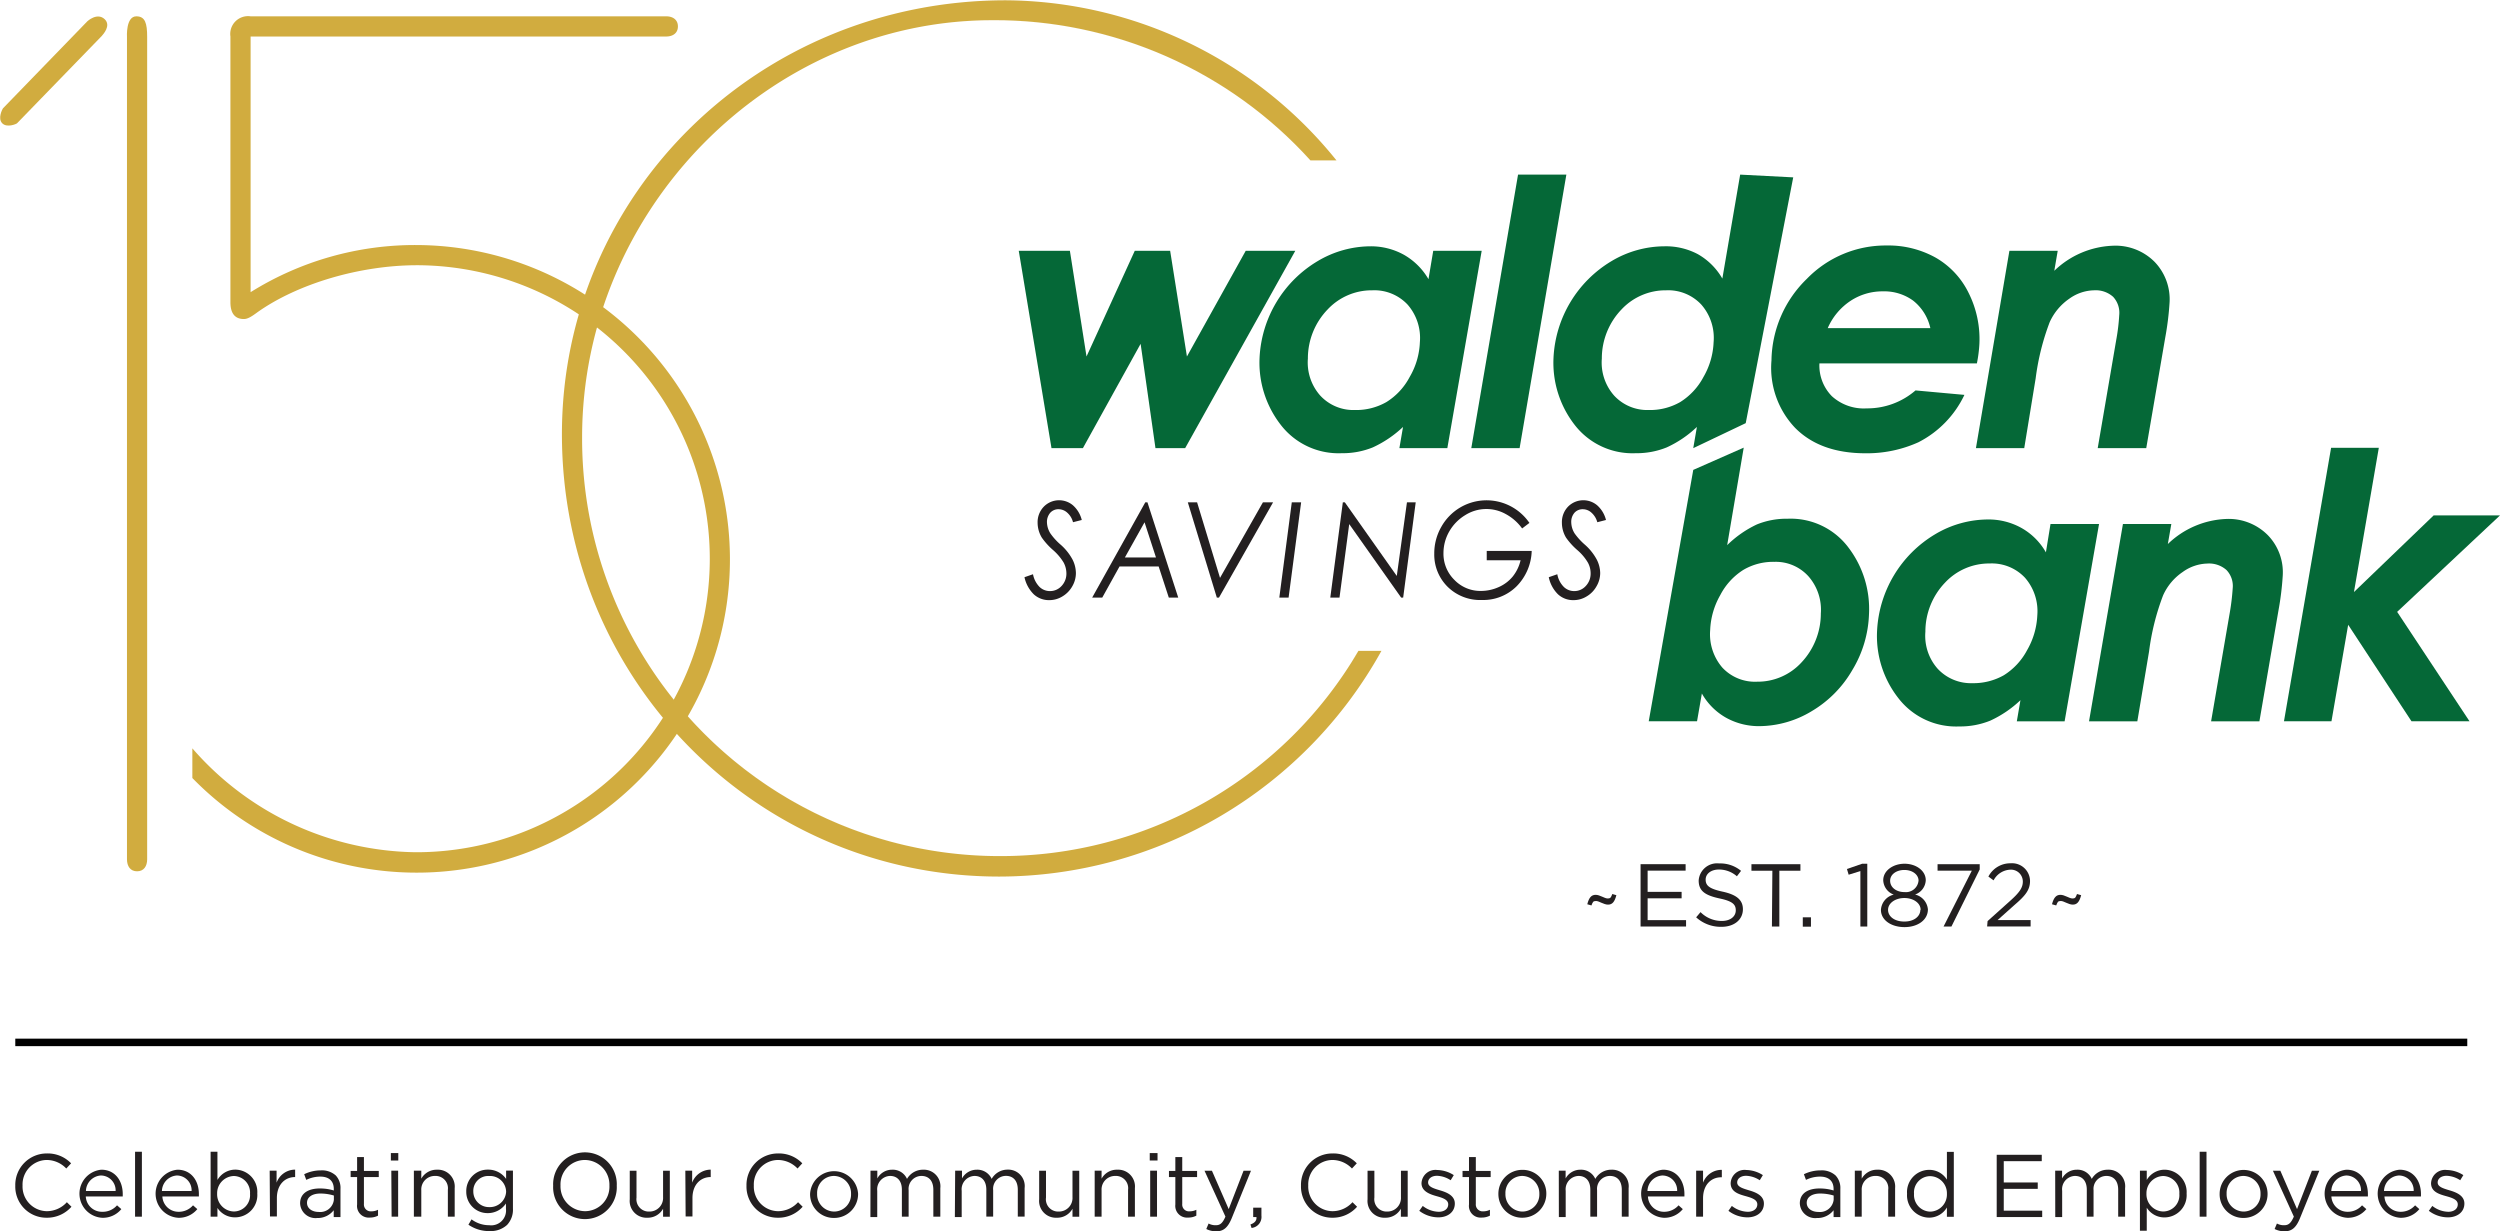
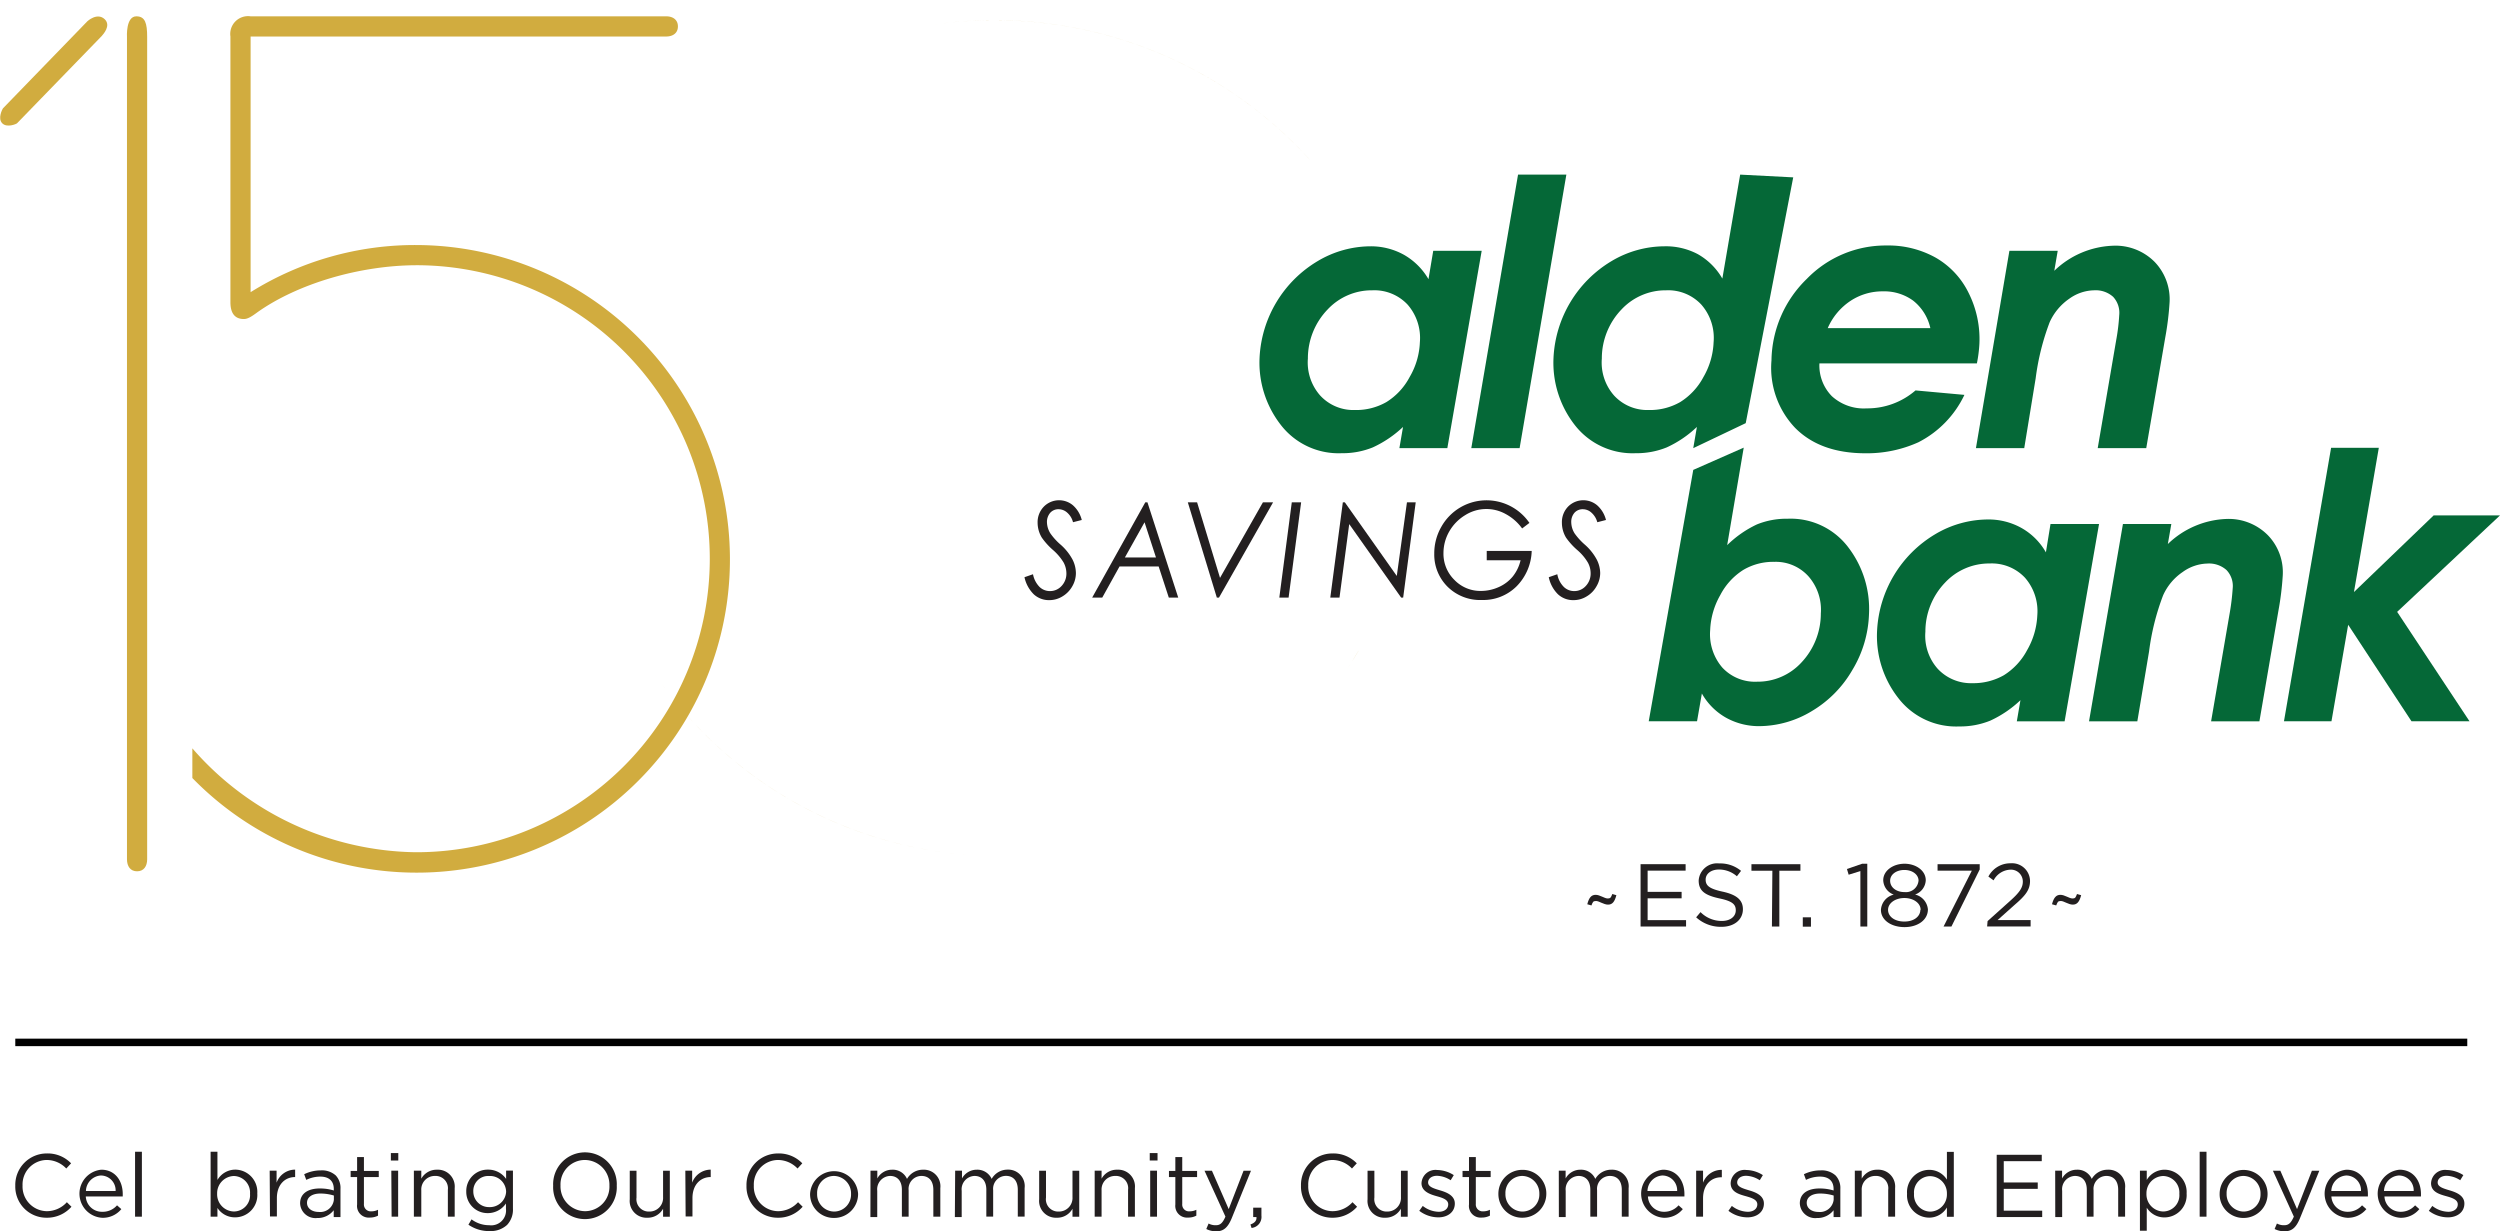
<svg xmlns="http://www.w3.org/2000/svg" id="Layer_1" data-name="Layer 1" viewBox="0 0 336.88 165.91">
  <defs>
    <style>.cls-1{fill:#d1ac3f;}.cls-2{clip-path:url(#clip-path);}.cls-3{fill:#056837;}.cls-4{fill:#231f20;}.cls-5{fill:#010101;}</style>
    <clipPath id="clip-path" transform="translate(-84.23 -65.39)">
      <path class="cls-1" d="M218.88,180.75a56.25,56.25,0,0,1-56.21-56.43c0-30.6,25.16-56.21,55.3-56.21A57.38,57.38,0,0,1,260.81,87h3.51a57.66,57.66,0,0,0-44.54-21.57c-33.31,0-59.83,26.06-59.83,58.47,0,33.09,26.29,59.61,58.93,59.61a59,59,0,0,0,51.5-30.41h-3.1A55.82,55.82,0,0,1,218.88,180.75Z" />
    </clipPath>
  </defs>
  <path class="cls-1" d="M140.48,98.41A41.82,41.82,0,0,0,118,104.76V70.31h56c.9,0,1.58-.46,1.58-1.36s-.68-1.36-1.58-1.36H118a2.4,2.4,0,0,0-2.72,2.72v35.8c0,1.59.68,2.27,1.81,2.27.45,0,.91-.23,1.81-.9,5.44-3.86,13.83-6.35,21.54-6.35a39.55,39.55,0,0,1-.23,79.1,40.59,40.59,0,0,1-30.06-14v4a42.21,42.21,0,0,0,72.44-29.63A42.37,42.37,0,0,0,140.48,98.41Z" transform="translate(-84.23 -65.39)" />
  <path class="cls-1" d="M102.6,67.59c1.19,0,1.46.92,1.46,2.78V181.18c0,.93-.45,1.62-1.36,1.62s-1.36-.69-1.36-1.62V70.37S101.17,67.59,102.6,67.59Z" transform="translate(-84.23 -65.39)" />
  <path class="cls-1" d="M98.36,68c.85.86-.22,2-.41,2.23L86.53,82c-.09.1-1.37.65-2,0s0-1.85.09-2L96,68.26S97.34,67,98.36,68Z" transform="translate(-84.23 -65.39)" />
-   <path class="cls-1" d="M218.88,180.75a56.25,56.25,0,0,1-56.21-56.43c0-30.6,25.16-56.21,55.3-56.21A57.38,57.38,0,0,1,260.81,87h3.51a57.66,57.66,0,0,0-44.54-21.57c-33.31,0-59.83,26.06-59.83,58.47,0,33.09,26.29,59.61,58.93,59.61a59,59,0,0,0,51.5-30.41h-3.1A55.82,55.82,0,0,1,218.88,180.75Z" transform="translate(-84.23 -65.39)" />
  <g class="cls-2">
    <path class="cls-1" d="M260.81,87A57.38,57.38,0,0,0,218,68.11c-30.14,0-55.3,25.61-55.3,56.21a56.19,56.19,0,0,0,104.61,28.74" transform="translate(-84.23 -65.39)" />
  </g>
-   <path class="cls-3" d="M221.51,99.19h6.89l2.24,14.24,6.5-14.24h4.77l2.26,14.24,7.92-14.24h6.68l-14.84,26.59h-4l-2-14.06-7.78,14.06h-4.23Z" transform="translate(-84.23 -65.39)" />
  <path class="cls-3" d="M277.36,99.19h6.53l-4.63,26.59H272.8l.49-2.86a15,15,0,0,1-4.08,2.76,10.76,10.76,0,0,1-4.17.78,9.83,9.83,0,0,1-8.27-3.88,13.64,13.64,0,0,1-2.81-9,16.06,16.06,0,0,1,7.82-13,14,14,0,0,1,7.1-2,9.18,9.18,0,0,1,4.51,1.13,8.93,8.93,0,0,1,3.33,3.3Zm-10.55,21.45a8.2,8.2,0,0,0,4.24-1.07,8.78,8.78,0,0,0,3.13-3.37,10,10,0,0,0,1.38-4.68,6.83,6.83,0,0,0-1.65-5.08,6.14,6.14,0,0,0-4.77-1.93,8.13,8.13,0,0,0-6,2.57,9.5,9.5,0,0,0-2.67,6.62,6.72,6.72,0,0,0,1.67,5A6.08,6.08,0,0,0,266.81,120.64Z" transform="translate(-84.23 -65.39)" />
  <path class="cls-3" d="M288.79,88.92h6.51L289,125.78h-6.51Z" transform="translate(-84.23 -65.39)" />
  <path class="cls-3" d="M318.72,88.92l7.15.37-6.4,33.12-7.07,3.37.49-2.86a14.78,14.78,0,0,1-4.07,2.76,10.77,10.77,0,0,1-4.18.78,9.85,9.85,0,0,1-8.27-3.88,13.63,13.63,0,0,1-2.8-9,16.08,16.08,0,0,1,7.81-13,14,14,0,0,1,7.11-2A9.2,9.2,0,0,1,313,99.63a8.83,8.83,0,0,1,3.32,3.3ZM306.4,120.64a8.17,8.17,0,0,0,4.24-1.07,8.85,8.85,0,0,0,3.13-3.37,10.12,10.12,0,0,0,1.37-4.68,6.79,6.79,0,0,0-1.65-5.08,6.1,6.1,0,0,0-4.75-1.93,8.13,8.13,0,0,0-6,2.57,9.53,9.53,0,0,0-2.66,6.62,6.71,6.71,0,0,0,1.66,5A6.08,6.08,0,0,0,306.4,120.64Z" transform="translate(-84.23 -65.39)" />
  <path class="cls-3" d="M342.35,118l6.59.6a13.8,13.8,0,0,1-6.21,6.39,16.87,16.87,0,0,1-7.12,1.48q-6.09,0-9.48-3.42a11.73,11.73,0,0,1-3.19-9.09,15.61,15.61,0,0,1,4.77-11,14.79,14.79,0,0,1,10.75-4.49,13.09,13.09,0,0,1,6.61,1.64,11.07,11.07,0,0,1,4.44,4.76,13.87,13.87,0,0,1,1.45,6.8,18.09,18.09,0,0,1-.34,2.69H329.4a5.9,5.9,0,0,0,1.67,4.41,6.39,6.39,0,0,0,4.7,1.65A9.93,9.93,0,0,0,342.35,118Zm2-8.39a6.53,6.53,0,0,0-2.32-3.71,6.62,6.62,0,0,0-4.08-1.25,7.8,7.8,0,0,0-4.37,1.29,8.42,8.42,0,0,0-3.06,3.67Z" transform="translate(-84.23 -65.39)" />
  <path class="cls-3" d="M355,99.19h6.51l-.46,2.69A12,12,0,0,1,369,98.5a7.43,7.43,0,0,1,5.58,2.19,7.27,7.27,0,0,1,2,5.52,39.72,39.72,0,0,1-.58,4.67l-2.56,14.9H366.9l2.49-14.55a26.89,26.89,0,0,0,.41-3.37,3.15,3.15,0,0,0-.83-2.48,3.53,3.53,0,0,0-2.58-.87,5.91,5.91,0,0,0-3.33,1.14,7.64,7.64,0,0,0-2.63,3.15,33,33,0,0,0-1.89,7.57L357,125.78h-6.51Z" transform="translate(-84.23 -65.39)" />
  <path class="cls-3" d="M312.91,162.58H306.4l6-33.87,6.8-3-2.23,13.14a14.58,14.58,0,0,1,4-2.79,10.6,10.6,0,0,1,4.14-.77,9.73,9.73,0,0,1,8.2,3.88,13.66,13.66,0,0,1,2.77,9,15.5,15.5,0,0,1-2.24,7.5,15.33,15.33,0,0,1-5.51,5.57,13.8,13.8,0,0,1-7,2,9.11,9.11,0,0,1-4.5-1.13,8.56,8.56,0,0,1-3.27-3.27Zm10.42-21.48a7.91,7.91,0,0,0-4.19,1.09,8.79,8.79,0,0,0-3.1,3.39,10.27,10.27,0,0,0-1.36,4.7,6.89,6.89,0,0,0,1.63,5.06,6,6,0,0,0,4.7,1.91,8,8,0,0,0,5.94-2.56,9.61,9.61,0,0,0,2.64-6.62,6.83,6.83,0,0,0-1.65-5A5.93,5.93,0,0,0,323.33,141.1Z" transform="translate(-84.23 -65.39)" />
  <path class="cls-3" d="M360.54,136h6.54l-4.64,26.59H356l.49-2.85a15,15,0,0,1-4.07,2.76,10.77,10.77,0,0,1-4.18.78,9.82,9.82,0,0,1-8.26-3.89,13.54,13.54,0,0,1-2.81-9,16.08,16.08,0,0,1,7.81-13,14,14,0,0,1,7.11-2,9.1,9.1,0,0,1,4.51,1.13,8.69,8.69,0,0,1,3.32,3.3ZM350,157.45a8.31,8.31,0,0,0,4.25-1.07,8.85,8.85,0,0,0,3.13-3.37,10.26,10.26,0,0,0,1.38-4.68,6.86,6.86,0,0,0-1.66-5.09,6.13,6.13,0,0,0-4.76-1.92,8.12,8.12,0,0,0-6,2.57,9.53,9.53,0,0,0-2.66,6.62,6.69,6.69,0,0,0,1.66,5A6.12,6.12,0,0,0,350,157.45Z" transform="translate(-84.23 -65.39)" />
  <path class="cls-3" d="M370.3,136h6.52l-.47,2.7a12,12,0,0,1,7.9-3.38,7.43,7.43,0,0,1,5.58,2.19,7.19,7.19,0,0,1,2,5.51,39.83,39.83,0,0,1-.58,4.68l-2.56,14.89h-6.51l2.5-14.54a31.67,31.67,0,0,0,.41-3.37,3.11,3.11,0,0,0-.84-2.48,3.53,3.53,0,0,0-2.58-.87,5.91,5.91,0,0,0-3.32,1.14,7.47,7.47,0,0,0-2.64,3.15,32.67,32.67,0,0,0-1.89,7.56l-1.58,9.41h-6.51Z" transform="translate(-84.23 -65.39)" />
  <path class="cls-4" d="M230,135.46l-1.18.3a2.54,2.54,0,0,0-.77-1.28,1.75,1.75,0,0,0-1.17-.47,1.46,1.46,0,0,0-1.13.48,1.88,1.88,0,0,0-.44,1.3,2.94,2.94,0,0,0,.47,1.49,8.25,8.25,0,0,0,1.39,1.52,7.23,7.23,0,0,1,1.59,2,4.12,4.12,0,0,1,.45,1.8,3.53,3.53,0,0,1-.49,1.8,3.69,3.69,0,0,1-1.33,1.36,3.38,3.38,0,0,1-1.78.5,3,3,0,0,1-2.07-.78,4.59,4.59,0,0,1-1.26-2.31l1.15-.4a3.3,3.3,0,0,0,.88,1.71,2,2,0,0,0,1.41.56,2.09,2.09,0,0,0,1.56-.69,2.41,2.41,0,0,0,.65-1.7,3.16,3.16,0,0,0-.37-1.45,7.13,7.13,0,0,0-1.44-1.7,9.29,9.29,0,0,1-1.5-1.66,3.89,3.89,0,0,1-.57-2,3,3,0,0,1,.84-2.18,2.89,2.89,0,0,1,3.92-.18A3.9,3.9,0,0,1,230,135.46Z" transform="translate(-84.23 -65.39)" />
  <path class="cls-4" d="M238.85,133.08,243,145.92h-1.27l-1.37-4.2h-5.27l-2.33,4.2H231.4l7.16-12.84Zm-.39,2.69-2.65,4.74H240Z" transform="translate(-84.23 -65.39)" />
  <path class="cls-4" d="M244.29,133.08h1.25l3.09,10.18,5.78-10.18h1.37l-7.29,12.84h-.29Z" transform="translate(-84.23 -65.39)" />
  <path class="cls-4" d="M258.3,133.08h1.26l-1.69,12.84h-1.25Z" transform="translate(-84.23 -65.39)" />
  <path class="cls-4" d="M273.82,133.08H275l-1.69,12.84h-.27l-7-9.91-1.31,9.91h-1.24l1.69-12.84h.27l7,9.92Z" transform="translate(-84.23 -65.39)" />
  <path class="cls-4" d="M290.34,135.84l-1,.76a6.55,6.55,0,0,0-2.21-1.94,5.34,5.34,0,0,0-5.45.14,6.1,6.1,0,0,0-2.15,2.19,5.86,5.86,0,0,0-.79,2.93,4.93,4.93,0,0,0,1.47,3.61,4.85,4.85,0,0,0,3.58,1.49,5.83,5.83,0,0,0,2.42-.53,5.1,5.1,0,0,0,1.87-1.42,5.48,5.48,0,0,0,1.05-2.18h-4.56v-1.26h6.06a7.07,7.07,0,0,1-2.05,4.78,6.36,6.36,0,0,1-4.65,1.83,6.23,6.23,0,0,1-4.64-1.79A6.1,6.1,0,0,1,277.5,140a7.17,7.17,0,0,1,.94-3.6,7,7,0,0,1,2.58-2.64,7,7,0,0,1,9.32,2.12Z" transform="translate(-84.23 -65.39)" />
  <path class="cls-4" d="M300.64,135.46l-1.17.3a2.63,2.63,0,0,0-.78-1.28,1.72,1.72,0,0,0-1.17-.47,1.46,1.46,0,0,0-1.13.48,1.87,1.87,0,0,0-.43,1.3,2.92,2.92,0,0,0,.46,1.49,8.65,8.65,0,0,0,1.39,1.52,7.23,7.23,0,0,1,1.59,2,4.14,4.14,0,0,1,.46,1.8,3.54,3.54,0,0,1-.5,1.8,3.62,3.62,0,0,1-1.33,1.36,3.36,3.36,0,0,1-1.78.5,3,3,0,0,1-2.07-.78,4.51,4.51,0,0,1-1.25-2.31l1.15-.4a3.22,3.22,0,0,0,.88,1.71,2,2,0,0,0,1.4.56,2.07,2.07,0,0,0,1.56-.69,2.41,2.41,0,0,0,.65-1.7,3,3,0,0,0-.37-1.45,6.68,6.68,0,0,0-1.44-1.7,9.29,9.29,0,0,1-1.5-1.66,3.88,3.88,0,0,1-.56-2,3,3,0,0,1,.83-2.18,2.89,2.89,0,0,1,3.92-.18A3.9,3.9,0,0,1,300.64,135.46Z" transform="translate(-84.23 -65.39)" />
  <path class="cls-3" d="M398.35,125.73h6.43l-3.35,19.44,10.74-10.33h8.94l-13.86,13L417,162.58h-7.82l-8.53-13-2.25,13H392Z" transform="translate(-84.23 -65.39)" />
  <path class="cls-4" d="M298.12,187.24c.23-.91.56-1.27,1.13-1.27s1.19.49,1.61.49.45-.15.63-.6l.55.16c-.24.91-.55,1.27-1.13,1.27s-1.2-.49-1.61-.49-.44.15-.62.6Z" transform="translate(-84.23 -65.39)" />
  <path class="cls-4" d="M305.3,181.84h6.07v.87h-5.12v2.86h4.58v.87h-4.58v2.94h5.18v.86H305.3Z" transform="translate(-84.23 -65.39)" />
  <path class="cls-4" d="M312.79,189l.59-.7a4,4,0,0,0,2.88,1.19c1.13,0,1.87-.6,1.87-1.43v0c0-.78-.42-1.23-2.18-1.6-1.94-.42-2.82-1-2.82-2.42v0a2.48,2.48,0,0,1,2.76-2.3,4.37,4.37,0,0,1,2.95,1l-.56.73a3.66,3.66,0,0,0-2.42-.91c-1.09,0-1.79.6-1.79,1.35v0c0,.79.44,1.23,2.28,1.63s2.74,1.09,2.74,2.37v0c0,1.43-1.2,2.37-2.87,2.37A4.91,4.91,0,0,1,312.79,189Z" transform="translate(-84.23 -65.39)" />
  <path class="cls-4" d="M323.06,182.72h-2.82v-.88h6.6v.88H324v7.52h-1Z" transform="translate(-84.23 -65.39)" />
  <path class="cls-4" d="M327.16,189h1.1v1.26h-1.1Z" transform="translate(-84.23 -65.39)" />
  <path class="cls-4" d="M334.92,182.77l-1.58.49-.23-.77,2.05-.71h.69v8.46h-.93Z" transform="translate(-84.23 -65.39)" />
  <path class="cls-4" d="M337.69,188v0a2.26,2.26,0,0,1,1.73-2.06A2.14,2.14,0,0,1,338,184v0c0-1.29,1.33-2.22,2.87-2.22s2.86.93,2.86,2.22v0a2.14,2.14,0,0,1-1.44,1.93,2.27,2.27,0,0,1,1.73,2v0c0,1.43-1.37,2.39-3.15,2.39S337.69,189.39,337.69,188Zm5.35,0v0c0-.94-1-1.6-2.19-1.6s-2.2.66-2.2,1.6v0c0,.85.82,1.57,2.2,1.57S343,188.81,343,188Zm-.28-3.93v0c0-.82-.82-1.45-1.91-1.45s-1.92.61-1.92,1.45v0c0,.91.85,1.53,1.92,1.53A1.71,1.71,0,0,0,342.76,184Z" transform="translate(-84.23 -65.39)" />
  <path class="cls-4" d="M349.94,182.71h-4.62v-.87H351v.71l-3.81,7.69h-1.06Z" transform="translate(-84.23 -65.39)" />
  <path class="cls-4" d="M352.06,189.51l3-2.69c1.29-1.15,1.75-1.8,1.75-2.64a1.6,1.6,0,0,0-1.69-1.6,2.67,2.67,0,0,0-2.25,1.44l-.7-.51a3.33,3.33,0,0,1,3-1.79,2.42,2.42,0,0,1,2.61,2.38v0c0,1.23-.65,2-2.13,3.27l-2.24,2h4.45v.86h-5.86Z" transform="translate(-84.23 -65.39)" />
  <path class="cls-4" d="M360.74,187.24c.24-.91.57-1.27,1.14-1.27s1.19.49,1.61.49.44-.15.62-.6l.56.16c-.24.91-.56,1.27-1.13,1.27s-1.2-.49-1.61-.49-.44.15-.62.6Z" transform="translate(-84.23 -65.39)" />
  <path class="cls-4" d="M86.29,225.17v0a4.24,4.24,0,0,1,4.25-4.35,4.37,4.37,0,0,1,3.27,1.33l-.65.7a3.64,3.64,0,0,0-2.63-1.15,3.3,3.3,0,0,0-3.26,3.44v0a3.32,3.32,0,0,0,3.26,3.46,3.65,3.65,0,0,0,2.71-1.21l.62.61a4.38,4.38,0,0,1-3.36,1.48A4.19,4.19,0,0,1,86.29,225.17Z" transform="translate(-84.23 -65.39)" />
  <path class="cls-4" d="M98,228.68a2.54,2.54,0,0,0,2-.87l.58.51A3.21,3.21,0,0,1,98,229.49a3.25,3.25,0,0,1-.12-6.48c1.84,0,2.89,1.46,2.89,3.29,0,.08,0,.18,0,.32H95.79A2.17,2.17,0,0,0,98,228.68Zm1.81-2.8a2,2,0,0,0-2-2.09,2.15,2.15,0,0,0-2,2.09Z" transform="translate(-84.23 -65.39)" />
  <path class="cls-4" d="M102.43,220.59h.92v8.75h-.92Z" transform="translate(-84.23 -65.39)" />
-   <path class="cls-4" d="M108.24,228.68a2.54,2.54,0,0,0,2-.87l.58.51a3.21,3.21,0,0,1-2.56,1.17,3.25,3.25,0,0,1-.12-6.48c1.84,0,2.89,1.46,2.89,3.29,0,.08,0,.18,0,.32h-4.92A2.17,2.17,0,0,0,108.24,228.68Zm1.81-2.8a2,2,0,0,0-2-2.09,2.15,2.15,0,0,0-2,2.09Z" transform="translate(-84.23 -65.39)" />
  <path class="cls-4" d="M113.53,228.16v1.18h-.92v-8.75h.92v3.8A2.8,2.8,0,0,1,115.9,223a3,3,0,0,1,3,3.21v0a3,3,0,0,1-3,3.22A2.8,2.8,0,0,1,113.53,228.16Zm4.39-1.9v0a2.23,2.23,0,0,0-2.18-2.4,2.32,2.32,0,0,0-2.25,2.38v0a2.31,2.31,0,0,0,2.25,2.4A2.19,2.19,0,0,0,117.92,226.26Z" transform="translate(-84.23 -65.39)" />
  <path class="cls-4" d="M120.57,223.14h.93v1.62A2.66,2.66,0,0,1,124,223v1H124c-1.36,0-2.46,1-2.46,2.84v2.47h-.93Z" transform="translate(-84.23 -65.39)" />
  <path class="cls-4" d="M124.67,227.54v0c0-1.33,1.08-2,2.65-2a6.31,6.31,0,0,1,1.89.27v-.19c0-1.11-.67-1.68-1.83-1.68a4.34,4.34,0,0,0-1.88.44l-.28-.76a5.08,5.08,0,0,1,2.25-.52,2.79,2.79,0,0,1,2,.68,2.45,2.45,0,0,1,.64,1.82v3.79h-.91v-.92a2.72,2.72,0,0,1-2.23,1.05A2.07,2.07,0,0,1,124.67,227.54Zm4.55-.48v-.57a6.35,6.35,0,0,0-1.81-.27c-1.15,0-1.81.51-1.81,1.25v0c0,.78.72,1.23,1.56,1.23A1.85,1.85,0,0,0,129.22,227.06Z" transform="translate(-84.23 -65.39)" />
  <path class="cls-4" d="M132.35,227.7V224h-.87v-.82h.87v-1.87h.92v1.87h2V224h-2v3.62a.92.92,0,0,0,1,1,2,2,0,0,0,.9-.21v.79a2.34,2.34,0,0,1-1.12.26A1.57,1.57,0,0,1,132.35,227.7Z" transform="translate(-84.23 -65.39)" />
  <path class="cls-4" d="M136.9,220.77h1v1h-1Zm.06,2.37h.92v6.2H137Z" transform="translate(-84.23 -65.39)" />
  <path class="cls-4" d="M140,223.14H141v1.08a2.36,2.36,0,0,1,2.12-1.21,2.27,2.27,0,0,1,2.38,2.48v3.85h-.92v-3.62a1.66,1.66,0,0,0-1.72-1.87,1.82,1.82,0,0,0-1.86,1.94v3.55H140Z" transform="translate(-84.23 -65.39)" />
  <path class="cls-4" d="M147.35,230.42l.42-.72a3.93,3.93,0,0,0,2.38.79,2,2,0,0,0,2.26-2.2v-.73a2.94,2.94,0,0,1-2.44,1.3,2.86,2.86,0,0,1-2.91-2.9v0A2.88,2.88,0,0,1,150,223a2.93,2.93,0,0,1,2.43,1.25v-1.12h.92v5.12a3,3,0,0,1-.79,2.2,3.26,3.26,0,0,1-2.36.83A4.85,4.85,0,0,1,147.35,230.42Zm5.08-4.47v0a2.16,2.16,0,0,0-2.28-2.09,2,2,0,0,0-2.14,2.08v0a2.1,2.1,0,0,0,2.14,2.11A2.19,2.19,0,0,0,152.43,226Z" transform="translate(-84.23 -65.39)" />
  <path class="cls-4" d="M158.77,225.17v0a4.29,4.29,0,1,1,8.57,0s0,0,0,0a4.29,4.29,0,1,1-8.57,0Zm7.58,0v0a3.34,3.34,0,0,0-3.31-3.47,3.29,3.29,0,0,0-3.28,3.44v0a3.34,3.34,0,0,0,3.31,3.46A3.29,3.29,0,0,0,166.35,225.17Z" transform="translate(-84.23 -65.39)" />
  <path class="cls-4" d="M169.09,227v-3.85H170v3.62a1.66,1.66,0,0,0,1.72,1.88,1.83,1.83,0,0,0,1.86-1.95v-3.55h.91v6.2h-.91v-1.08a2.35,2.35,0,0,1-2.12,1.21A2.26,2.26,0,0,1,169.09,227Z" transform="translate(-84.23 -65.39)" />
  <path class="cls-4" d="M176.58,223.14h.92v1.62A2.68,2.68,0,0,1,180,223v1H180c-1.35,0-2.46,1-2.46,2.84v2.47h-.92Z" transform="translate(-84.23 -65.39)" />
  <path class="cls-4" d="M184.82,225.17v0a4.24,4.24,0,0,1,4.25-4.35,4.37,4.37,0,0,1,3.27,1.33l-.64.7a3.66,3.66,0,0,0-2.64-1.15,3.29,3.29,0,0,0-3.25,3.44v0a3.31,3.31,0,0,0,3.25,3.46,3.65,3.65,0,0,0,2.71-1.21l.62.61a4.35,4.35,0,0,1-3.36,1.48A4.19,4.19,0,0,1,184.82,225.17Z" transform="translate(-84.23 -65.39)" />
  <path class="cls-4" d="M193.39,226.27v0a3.24,3.24,0,0,1,6.47,0v0a3.22,3.22,0,0,1-3.25,3.24A3.19,3.19,0,0,1,193.39,226.27Zm5.52,0v0a2.35,2.35,0,0,0-2.3-2.42,2.28,2.28,0,0,0-2.27,2.39v0a2.32,2.32,0,0,0,2.29,2.41A2.29,2.29,0,0,0,198.91,226.27Z" transform="translate(-84.23 -65.39)" />
  <path class="cls-4" d="M201.53,223.14h.92v1.05a2.25,2.25,0,0,1,2-1.18,2.09,2.09,0,0,1,2,1.24,2.48,2.48,0,0,1,2.19-1.24,2.23,2.23,0,0,1,2.3,2.49v3.84H210v-3.62c0-1.2-.6-1.87-1.61-1.87a1.74,1.74,0,0,0-1.72,1.92v3.57h-.91V225.7c0-1.17-.61-1.85-1.59-1.85a1.8,1.8,0,0,0-1.73,2v3.54h-.92Z" transform="translate(-84.23 -65.39)" />
  <path class="cls-4" d="M212.94,223.14h.92v1.05a2.26,2.26,0,0,1,2-1.18,2.11,2.11,0,0,1,2,1.24A2.45,2.45,0,0,1,220,223a2.22,2.22,0,0,1,2.3,2.49v3.84h-.92v-3.62c0-1.2-.6-1.87-1.61-1.87a1.74,1.74,0,0,0-1.71,1.92v3.57h-.92V225.7c0-1.17-.61-1.85-1.59-1.85a1.8,1.8,0,0,0-1.73,2v3.54h-.92Z" transform="translate(-84.23 -65.39)" />
  <path class="cls-4" d="M224.26,227v-3.85h.92v3.62a1.65,1.65,0,0,0,1.71,1.88,1.83,1.83,0,0,0,1.86-1.95v-3.55h.91v6.2h-.91v-1.08a2.34,2.34,0,0,1-2.12,1.21A2.26,2.26,0,0,1,224.26,227Z" transform="translate(-84.23 -65.39)" />
  <path class="cls-4" d="M231.74,223.14h.93v1.08a2.33,2.33,0,0,1,2.12-1.21,2.26,2.26,0,0,1,2.37,2.48v3.85h-.92v-3.62a1.65,1.65,0,0,0-1.71-1.87,1.82,1.82,0,0,0-1.86,1.94v3.55h-.93Z" transform="translate(-84.23 -65.39)" />
  <path class="cls-4" d="M239.16,220.77h1.05v1h-1.05Zm.06,2.37h.92v6.2h-.92Z" transform="translate(-84.23 -65.39)" />
  <path class="cls-4" d="M242.61,227.7V224h-.86v-.82h.86v-1.87h.93v1.87h2V224h-2v3.62a.91.91,0,0,0,1,1,2,2,0,0,0,.9-.21v.79a2.28,2.28,0,0,1-1.11.26A1.58,1.58,0,0,1,242.61,227.7Z" transform="translate(-84.23 -65.39)" />
  <path class="cls-4" d="M246.78,231l.31-.74a1.91,1.91,0,0,0,1,.23c.55,0,.9-.29,1.27-1.16l-2.82-6.18h1l2.26,5.17,2-5.17h1l-2.6,6.41c-.53,1.28-1.13,1.75-2.06,1.75A2.86,2.86,0,0,1,246.78,231Z" transform="translate(-84.23 -65.39)" />
  <path class="cls-4" d="M252.73,230.39c.6-.22.85-.53.81-1h-.44v-1.26h1.11v1.08a1.49,1.49,0,0,1-1.33,1.65Z" transform="translate(-84.23 -65.39)" />
  <path class="cls-4" d="M259.54,225.17v0a4.23,4.23,0,0,1,4.24-4.35,4.39,4.39,0,0,1,3.28,1.33l-.65.7a3.66,3.66,0,0,0-2.64-1.15,3.29,3.29,0,0,0-3.25,3.44v0a3.31,3.31,0,0,0,3.25,3.46,3.63,3.63,0,0,0,2.71-1.21l.62.61a4.35,4.35,0,0,1-3.35,1.48A4.19,4.19,0,0,1,259.54,225.17Z" transform="translate(-84.23 -65.39)" />
  <path class="cls-4" d="M268.51,227v-3.85h.92v3.62a1.66,1.66,0,0,0,1.72,1.88,1.83,1.83,0,0,0,1.86-1.95v-3.55h.91v6.2H273v-1.08a2.35,2.35,0,0,1-2.12,1.21A2.26,2.26,0,0,1,268.51,227Z" transform="translate(-84.23 -65.39)" />
  <path class="cls-4" d="M275.48,228.55l.47-.66a3.59,3.59,0,0,0,2.15.79c.74,0,1.28-.38,1.28-1v0c0-.63-.73-.87-1.55-1.1s-2.05-.61-2.05-1.75v0a1.88,1.88,0,0,1,2.11-1.78,4.28,4.28,0,0,1,2.24.69l-.42.69a3.55,3.55,0,0,0-1.84-.6c-.73,0-1.2.39-1.2.9v0c0,.59.77.81,1.6,1.06s2,.66,2,1.78v0c0,1.18-1,1.86-2.21,1.86A4.24,4.24,0,0,1,275.48,228.55Z" transform="translate(-84.23 -65.39)" />
  <path class="cls-4" d="M282.18,227.7V224h-.87v-.82h.87v-1.87h.92v1.87h2V224h-2v3.62a.92.92,0,0,0,1,1,2,2,0,0,0,.9-.21v.79a2.34,2.34,0,0,1-1.12.26A1.57,1.57,0,0,1,282.18,227.7Z" transform="translate(-84.23 -65.39)" />
  <path class="cls-4" d="M286.14,226.27v0a3.21,3.21,0,0,1,3.24-3.24,3.18,3.18,0,0,1,3.22,3.21v0a3.22,3.22,0,0,1-3.25,3.24A3.18,3.18,0,0,1,286.14,226.27Zm5.52,0v0a2.35,2.35,0,0,0-2.31-2.42,2.28,2.28,0,0,0-2.26,2.39v0a2.32,2.32,0,0,0,2.29,2.41A2.29,2.29,0,0,0,291.66,226.27Z" transform="translate(-84.23 -65.39)" />
  <path class="cls-4" d="M294.28,223.14h.92v1.05a2.25,2.25,0,0,1,2-1.18,2.09,2.09,0,0,1,2,1.24,2.48,2.48,0,0,1,2.19-1.24,2.23,2.23,0,0,1,2.3,2.49v3.84h-.92v-3.62c0-1.2-.6-1.87-1.61-1.87a1.74,1.74,0,0,0-1.72,1.92v3.57h-.91V225.7c0-1.17-.61-1.85-1.59-1.85a1.8,1.8,0,0,0-1.73,2v3.54h-.92Z" transform="translate(-84.23 -65.39)" />
  <path class="cls-4" d="M308.42,228.68a2.58,2.58,0,0,0,2-.87l.57.51a3.19,3.19,0,0,1-2.55,1.17,3.25,3.25,0,0,1-.12-6.48c1.83,0,2.89,1.46,2.89,3.29,0,.08,0,.18,0,.32h-4.92A2.16,2.16,0,0,0,308.42,228.68Zm1.81-2.8a2,2,0,0,0-2-2.09,2.14,2.14,0,0,0-2,2.09Z" transform="translate(-84.23 -65.39)" />
  <path class="cls-4" d="M312.79,223.14h.93v1.62a2.66,2.66,0,0,1,2.53-1.73v1h-.08c-1.35,0-2.45,1-2.45,2.84v2.47h-.93Z" transform="translate(-84.23 -65.39)" />
  <path class="cls-4" d="M317.14,228.55l.46-.66a3.61,3.61,0,0,0,2.15.79c.74,0,1.28-.38,1.28-1v0c0-.63-.73-.87-1.54-1.1-1-.27-2.05-.61-2.05-1.75v0a1.87,1.87,0,0,1,2.11-1.78,4.27,4.27,0,0,1,2.23.69l-.42.69a3.55,3.55,0,0,0-1.84-.6c-.73,0-1.2.39-1.2.9v0c0,.59.77.81,1.6,1.06s2,.66,2,1.78v0c0,1.18-1,1.86-2.21,1.86A4.19,4.19,0,0,1,317.14,228.55Z" transform="translate(-84.23 -65.39)" />
  <path class="cls-4" d="M326.76,227.54v0c0-1.33,1.08-2,2.65-2a6.43,6.43,0,0,1,1.9.27v-.19c0-1.11-.68-1.68-1.84-1.68a4.34,4.34,0,0,0-1.88.44l-.28-.76a5.09,5.09,0,0,1,2.26-.52,2.78,2.78,0,0,1,2,.68,2.45,2.45,0,0,1,.65,1.82v3.79h-.91v-.92a2.74,2.74,0,0,1-2.24,1.05A2.07,2.07,0,0,1,326.76,227.54Zm4.56-.48v-.57a6.47,6.47,0,0,0-1.81-.27c-1.16,0-1.82.51-1.82,1.25v0c0,.78.72,1.23,1.56,1.23A1.86,1.86,0,0,0,331.32,227.06Z" transform="translate(-84.23 -65.39)" />
  <path class="cls-4" d="M334.17,223.14h.93v1.08a2.35,2.35,0,0,1,2.12-1.21,2.27,2.27,0,0,1,2.38,2.48v3.85h-.93v-3.62a1.65,1.65,0,0,0-1.71-1.87,1.82,1.82,0,0,0-1.86,1.94v3.55h-.93Z" transform="translate(-84.23 -65.39)" />
  <path class="cls-4" d="M341.21,226.26v0a3,3,0,0,1,3-3.23,2.78,2.78,0,0,1,2.37,1.32v-3.74h.93v8.75h-.93V228.1a2.77,2.77,0,0,1-2.37,1.37A3,3,0,0,1,341.21,226.26Zm5.37,0v0a2.3,2.3,0,0,0-2.24-2.38,2.19,2.19,0,0,0-2.19,2.38v0a2.24,2.24,0,0,0,2.19,2.4A2.31,2.31,0,0,0,346.58,226.25Z" transform="translate(-84.23 -65.39)" />
  <path class="cls-4" d="M353.29,221h6.07v.86h-5.12v2.87h4.58v.86h-4.58v2.94h5.18v.86h-6.13Z" transform="translate(-84.23 -65.39)" />
  <path class="cls-4" d="M361.17,223.14h.93v1.05a2.25,2.25,0,0,1,2-1.18,2.09,2.09,0,0,1,2,1.24,2.46,2.46,0,0,1,2.18-1.24,2.23,2.23,0,0,1,2.31,2.49v3.84h-.93v-3.62c0-1.2-.6-1.87-1.6-1.87a1.74,1.74,0,0,0-1.72,1.92v3.57h-.91V225.7c0-1.17-.61-1.85-1.6-1.85a1.79,1.79,0,0,0-1.72,2v3.54h-.93Z" transform="translate(-84.23 -65.39)" />
  <path class="cls-4" d="M372.59,223.14h.92v1.25a2.8,2.8,0,0,1,2.37-1.38,3,3,0,0,1,3,3.21v0a3,3,0,0,1-3,3.22,2.8,2.8,0,0,1-2.37-1.31v3.1h-.92Zm5.31,3.12v0a2.23,2.23,0,0,0-2.18-2.4,2.31,2.31,0,0,0-2.25,2.38v0a2.31,2.31,0,0,0,2.25,2.4A2.19,2.19,0,0,0,377.9,226.26Z" transform="translate(-84.23 -65.39)" />
  <path class="cls-4" d="M380.64,220.59h.92v8.75h-.92Z" transform="translate(-84.23 -65.39)" />
  <path class="cls-4" d="M383.33,226.27v0a3.23,3.23,0,0,1,6.46,0v0a3.22,3.22,0,0,1-3.25,3.24A3.18,3.18,0,0,1,383.33,226.27Zm5.51,0v0a2.34,2.34,0,0,0-2.3-2.42,2.29,2.29,0,0,0-2.27,2.39v0a2.33,2.33,0,0,0,2.29,2.41A2.29,2.29,0,0,0,388.84,226.27Z" transform="translate(-84.23 -65.39)" />
  <path class="cls-4" d="M390.74,231l.31-.74a1.91,1.91,0,0,0,1,.23c.56,0,.9-.29,1.28-1.16l-2.82-6.18h1l2.25,5.17,2-5.17h1l-2.61,6.41c-.52,1.28-1.12,1.75-2.06,1.75A2.89,2.89,0,0,1,390.74,231Z" transform="translate(-84.23 -65.39)" />
  <path class="cls-4" d="M400.57,228.68a2.54,2.54,0,0,0,1.95-.87l.58.51a3.21,3.21,0,0,1-2.56,1.17,3.25,3.25,0,0,1-.12-6.48c1.84,0,2.89,1.46,2.89,3.29,0,.08,0,.18,0,.32h-4.92A2.17,2.17,0,0,0,400.57,228.68Zm1.81-2.8a2,2,0,0,0-2-2.09,2.15,2.15,0,0,0-2,2.09Z" transform="translate(-84.23 -65.39)" />
  <path class="cls-4" d="M407.67,228.68a2.58,2.58,0,0,0,2-.87l.57.51a3.19,3.19,0,0,1-2.55,1.17,3.25,3.25,0,0,1-.12-6.48c1.83,0,2.89,1.46,2.89,3.29,0,.08,0,.18,0,.32h-4.92A2.16,2.16,0,0,0,407.67,228.68Zm1.81-2.8a2,2,0,0,0-2-2.09,2.14,2.14,0,0,0-2,2.09Z" transform="translate(-84.23 -65.39)" />
  <path class="cls-4" d="M411.52,228.55l.47-.66a3.59,3.59,0,0,0,2.15.79c.74,0,1.28-.38,1.28-1v0c0-.63-.73-.87-1.54-1.1-1-.27-2.06-.61-2.06-1.75v0a1.88,1.88,0,0,1,2.12-1.78,4.27,4.27,0,0,1,2.23.69l-.42.69a3.55,3.55,0,0,0-1.84-.6c-.73,0-1.2.39-1.2.9v0c0,.59.77.81,1.6,1.06s2,.66,2,1.78v0c0,1.18-1,1.86-2.21,1.86A4.24,4.24,0,0,1,411.52,228.55Z" transform="translate(-84.23 -65.39)" />
  <rect class="cls-5" x="2.06" y="139.96" width="330.41" height="1.01" />
</svg>